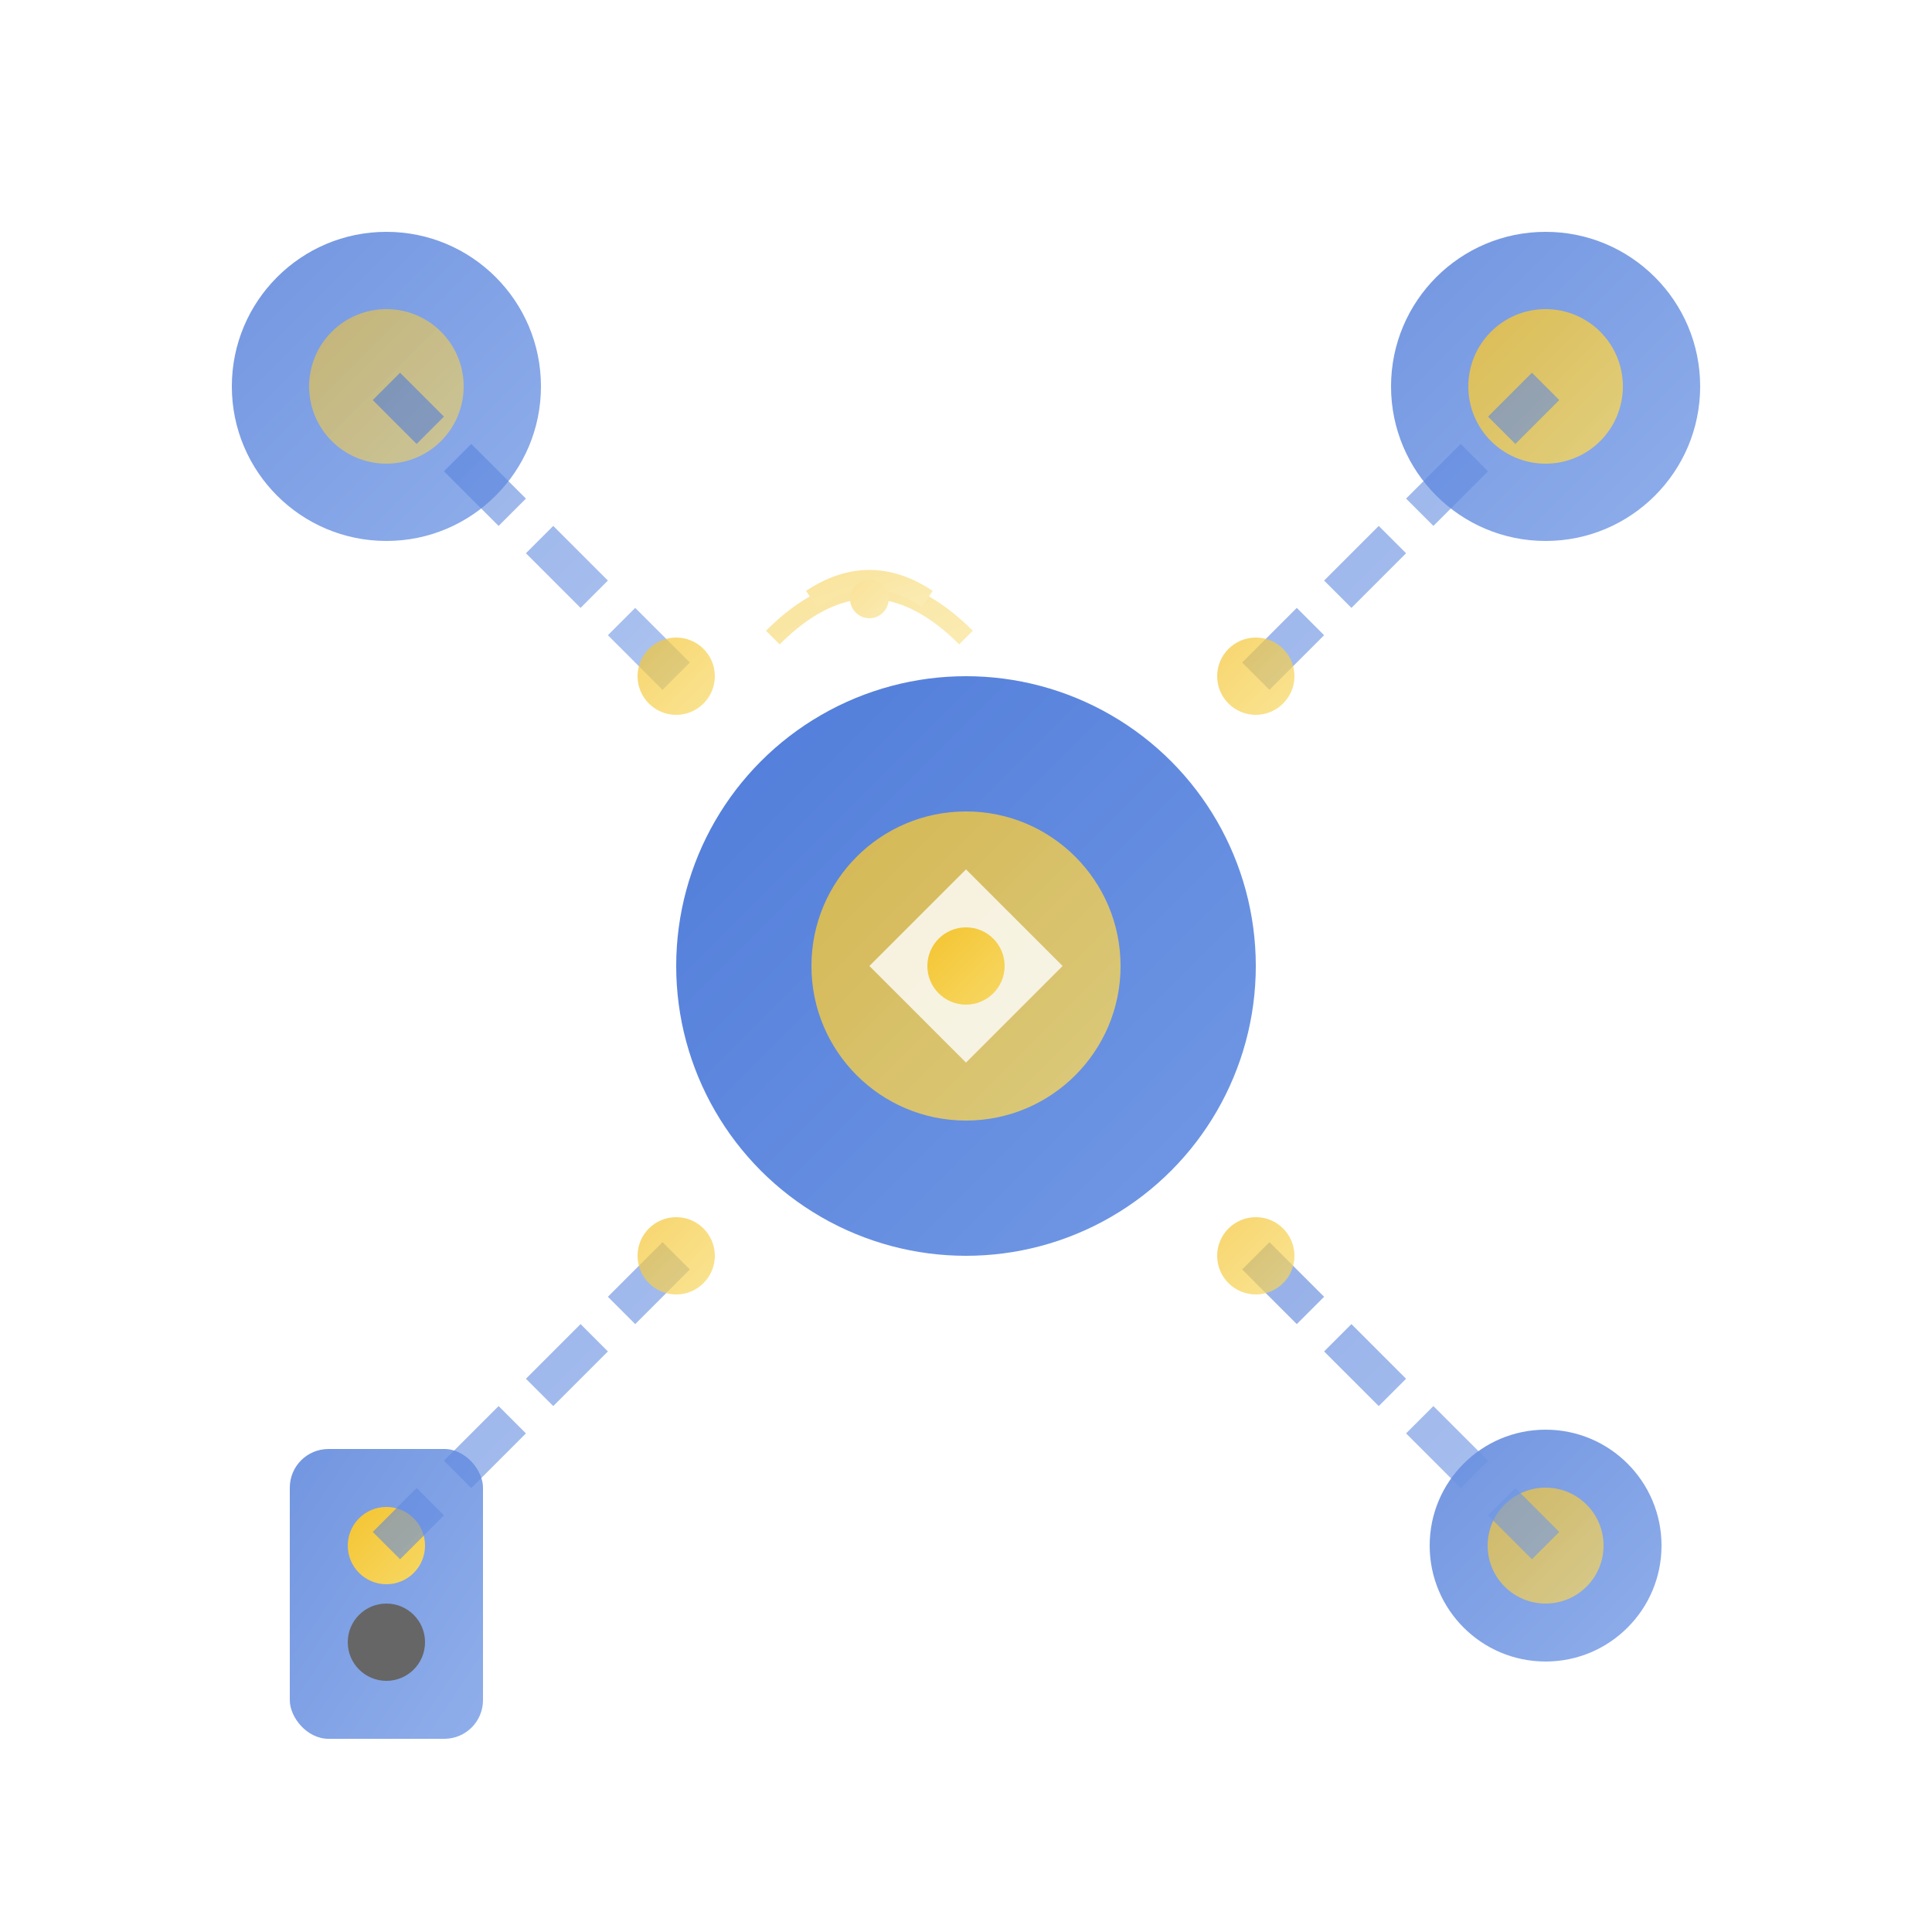
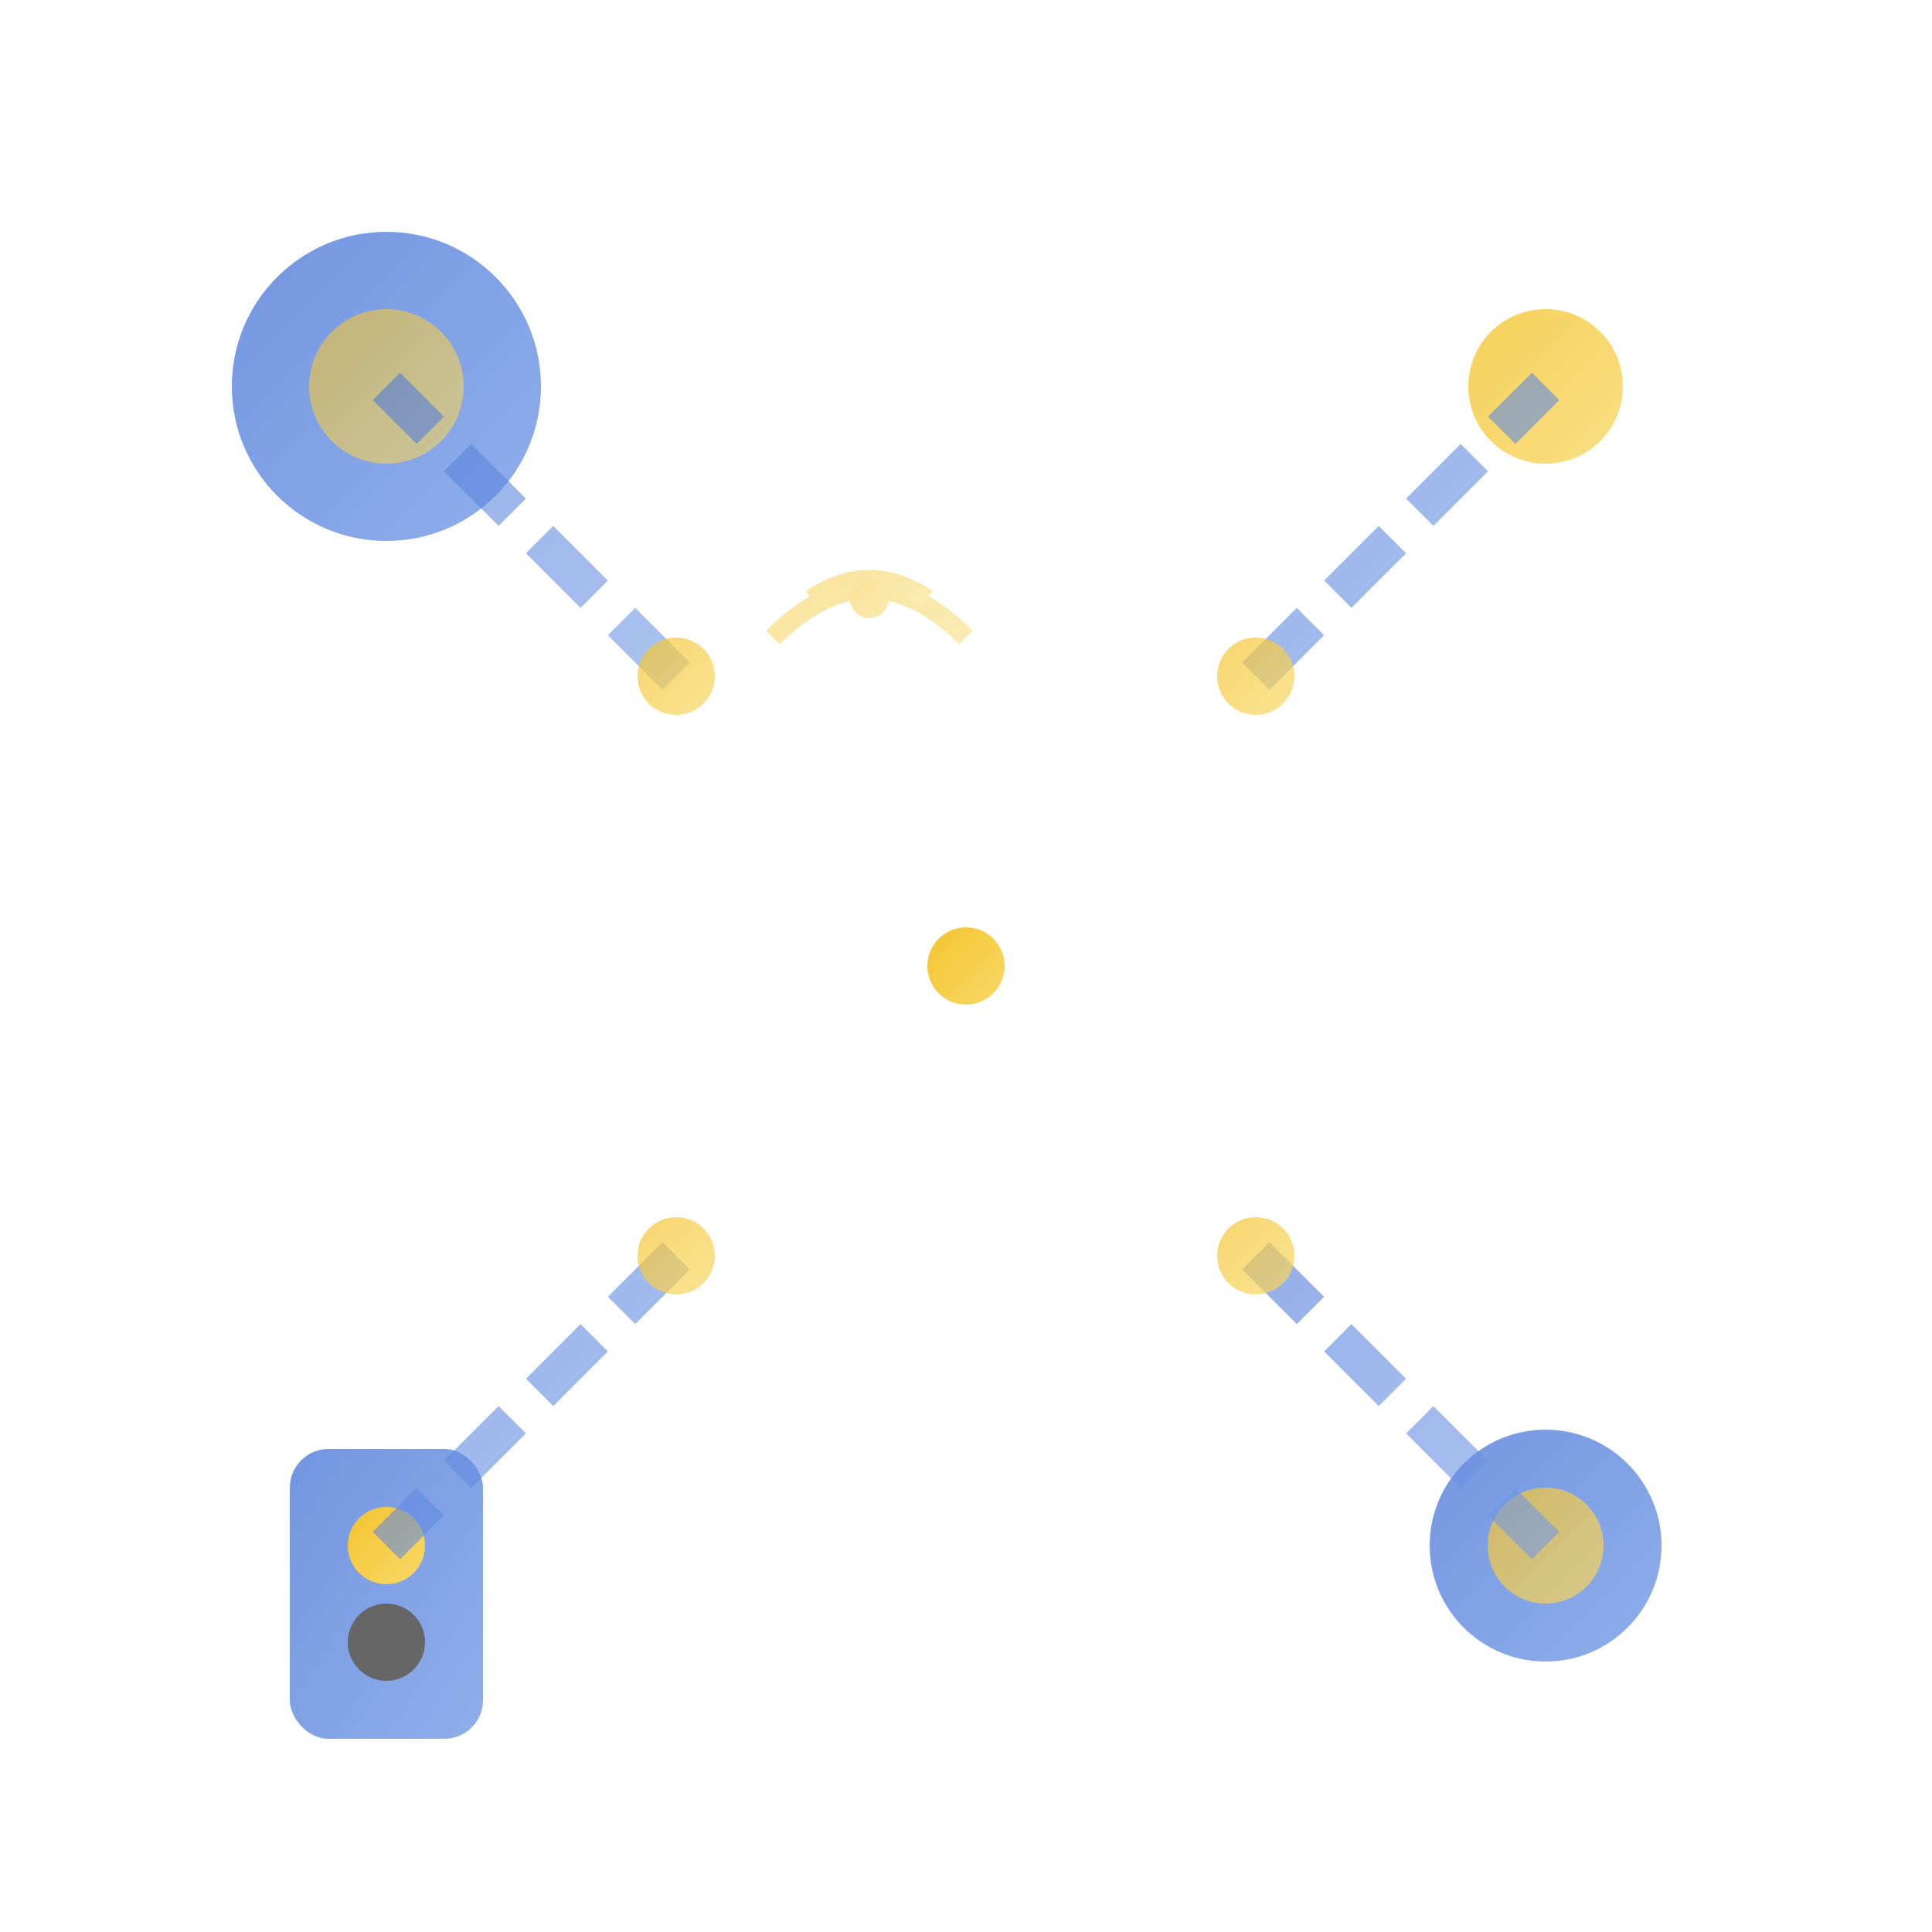
<svg xmlns="http://www.w3.org/2000/svg" viewBox="0 0 100 100" width="100" height="100">
  <defs>
    <linearGradient id="automationGradient" x1="0%" y1="0%" x2="100%" y2="100%">
      <stop offset="0%" style="stop-color:#4F7BD9;stop-opacity:1" />
      <stop offset="100%" style="stop-color:#739AE5;stop-opacity:1" />
    </linearGradient>
    <linearGradient id="lightGradient" x1="0%" y1="0%" x2="100%" y2="100%">
      <stop offset="0%" style="stop-color:#F4C430;stop-opacity:1" />
      <stop offset="100%" style="stop-color:#F7D865;stop-opacity:1" />
    </linearGradient>
    <filter id="glow" x="-50%" y="-50%" width="200%" height="200%">
      <feGaussianBlur stdDeviation="2" result="coloredBlur" />
      <feMerge>
        <feMergeNode in="coloredBlur" />
        <feMergeNode in="SourceGraphic" />
      </feMerge>
    </filter>
  </defs>
-   <circle cx="50" cy="50" r="15" fill="url(#automationGradient)" filter="url(#glow)" />
-   <circle cx="50" cy="50" r="8" fill="url(#lightGradient)" opacity="0.8" />
  <g>
    <circle cx="20" cy="20" r="8" fill="url(#automationGradient)" opacity="0.8" />
    <circle cx="20" cy="20" r="4" fill="url(#lightGradient)" opacity="0.6">
      <animate attributeName="opacity" values="0.3;1;0.3" dur="2s" repeatCount="indefinite" />
    </circle>
-     <circle cx="80" cy="20" r="8" fill="url(#automationGradient)" opacity="0.8" />
    <circle cx="80" cy="20" r="4" fill="url(#lightGradient)" opacity="0.8">
      <animate attributeName="opacity" values="0.5;1;0.5" dur="1.5s" repeatCount="indefinite" />
    </circle>
    <rect x="15" y="75" width="10" height="15" rx="2" fill="url(#automationGradient)" opacity="0.8" />
    <circle cx="20" cy="80" r="2" fill="url(#lightGradient)" />
    <circle cx="20" cy="85" r="2" fill="#666" />
    <circle cx="80" cy="80" r="6" fill="url(#automationGradient)" opacity="0.8" />
    <circle cx="80" cy="80" r="3" fill="url(#lightGradient)" opacity="0.7">
      <animate attributeName="opacity" values="0.4;0.9;0.4" dur="3s" repeatCount="indefinite" />
    </circle>
  </g>
  <g stroke="url(#automationGradient)" stroke-width="2" fill="none" opacity="0.6" stroke-dasharray="4,2">
    <path d="M35 35 L20 20">
      <animate attributeName="stroke-dashoffset" values="0;6" dur="2s" repeatCount="indefinite" />
    </path>
    <path d="M65 35 L80 20">
      <animate attributeName="stroke-dashoffset" values="0;6" dur="2.2s" repeatCount="indefinite" />
    </path>
    <path d="M35 65 L20 80">
      <animate attributeName="stroke-dashoffset" values="0;6" dur="1.8s" repeatCount="indefinite" />
    </path>
    <path d="M65 65 L80 80">
      <animate attributeName="stroke-dashoffset" values="0;6" dur="2.5s" repeatCount="indefinite" />
    </path>
  </g>
  <g fill="url(#lightGradient)" opacity="0.7">
    <circle cx="35" cy="35" r="2">
      <animate attributeName="r" values="1;3;1" dur="2s" repeatCount="indefinite" />
      <animate attributeName="opacity" values="0.7;0.3;0.7" dur="2s" repeatCount="indefinite" />
    </circle>
    <circle cx="65" cy="35" r="2">
      <animate attributeName="r" values="1;3;1" dur="2.2s" repeatCount="indefinite" />
      <animate attributeName="opacity" values="0.7;0.3;0.7" dur="2.2s" repeatCount="indefinite" />
    </circle>
    <circle cx="35" cy="65" r="2">
      <animate attributeName="r" values="1;3;1" dur="1.8s" repeatCount="indefinite" />
      <animate attributeName="opacity" values="0.7;0.3;0.7" dur="1.8s" repeatCount="indefinite" />
    </circle>
    <circle cx="65" cy="65" r="2">
      <animate attributeName="r" values="1;3;1" dur="2.5s" repeatCount="indefinite" />
      <animate attributeName="opacity" values="0.7;0.3;0.7" dur="2.5s" repeatCount="indefinite" />
    </circle>
  </g>
  <g transform="translate(45, 45)" fill="white">
-     <path d="M0 5 L5 0 L10 5 L5 10 Z" opacity="0.8" />
    <circle cx="5" cy="5" r="2" fill="url(#lightGradient)" />
  </g>
  <g transform="translate(40, 25)" fill="url(#lightGradient)" opacity="0.5">
    <path d="M0 8 Q5 3 10 8" stroke="url(#lightGradient)" stroke-width="1" fill="none" />
    <path d="M2 6 Q5 4 8 6" stroke="url(#lightGradient)" stroke-width="1" fill="none" />
    <circle cx="5" cy="6" r="1" />
  </g>
</svg>